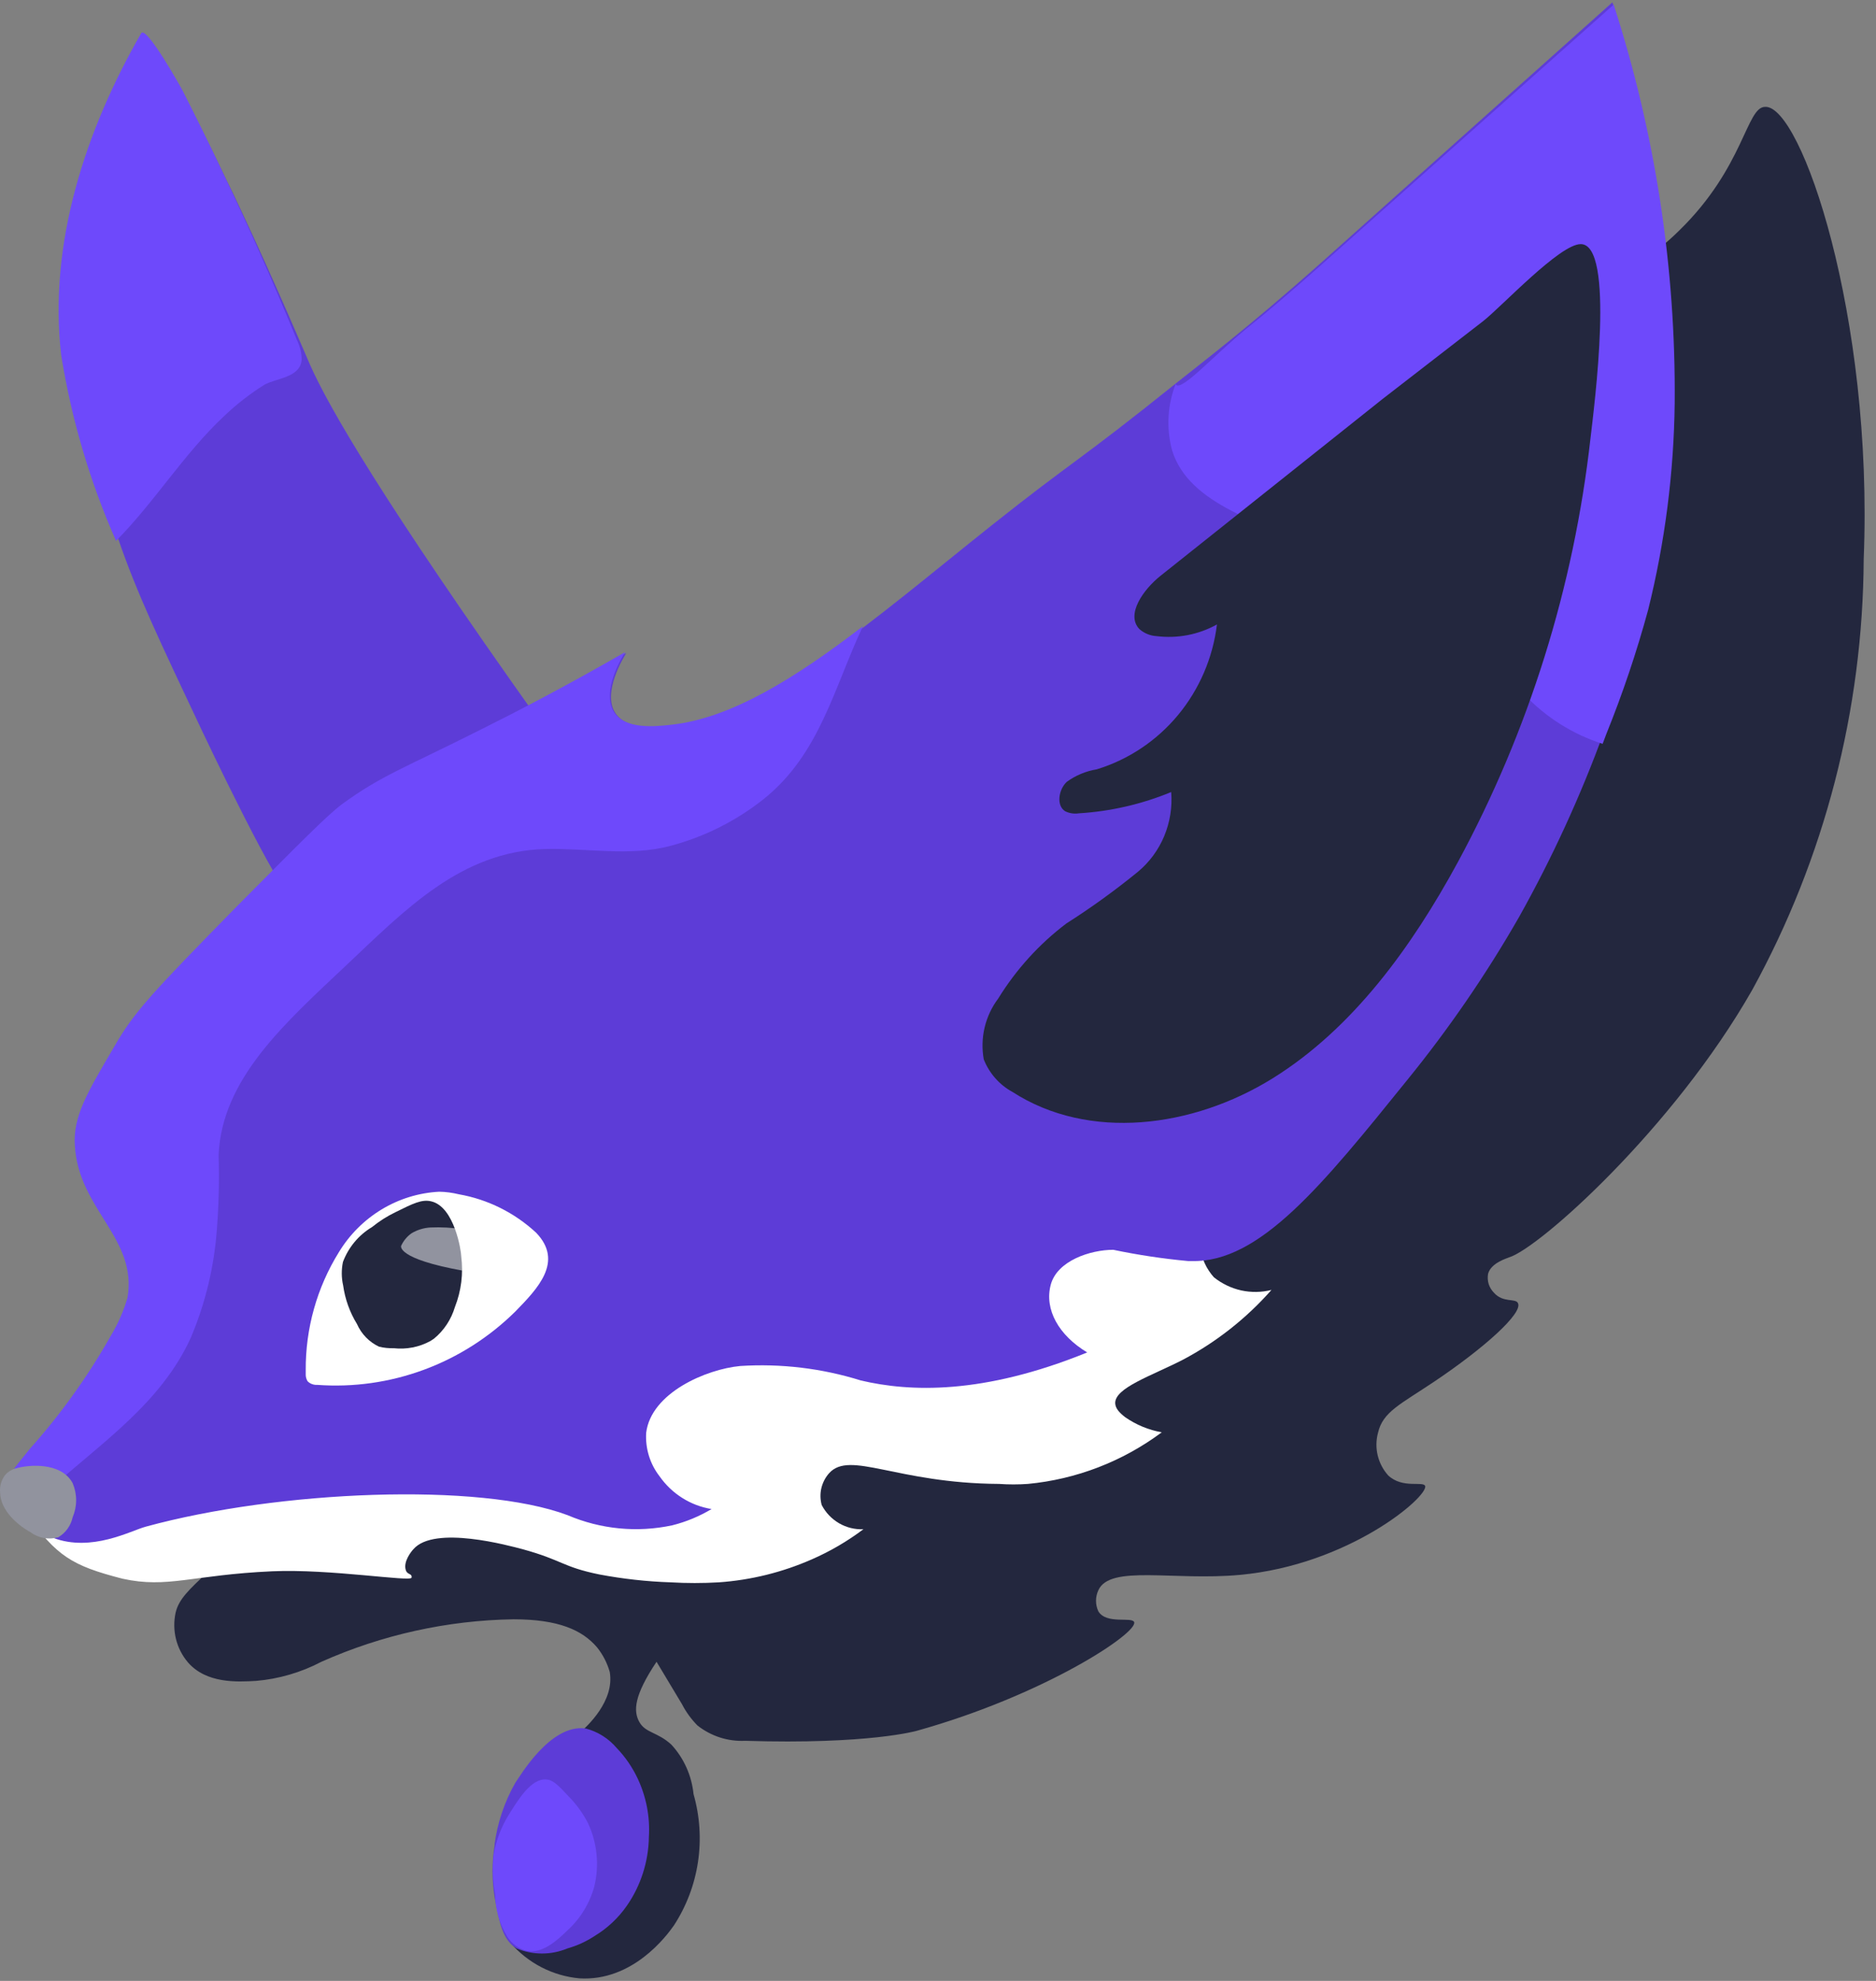
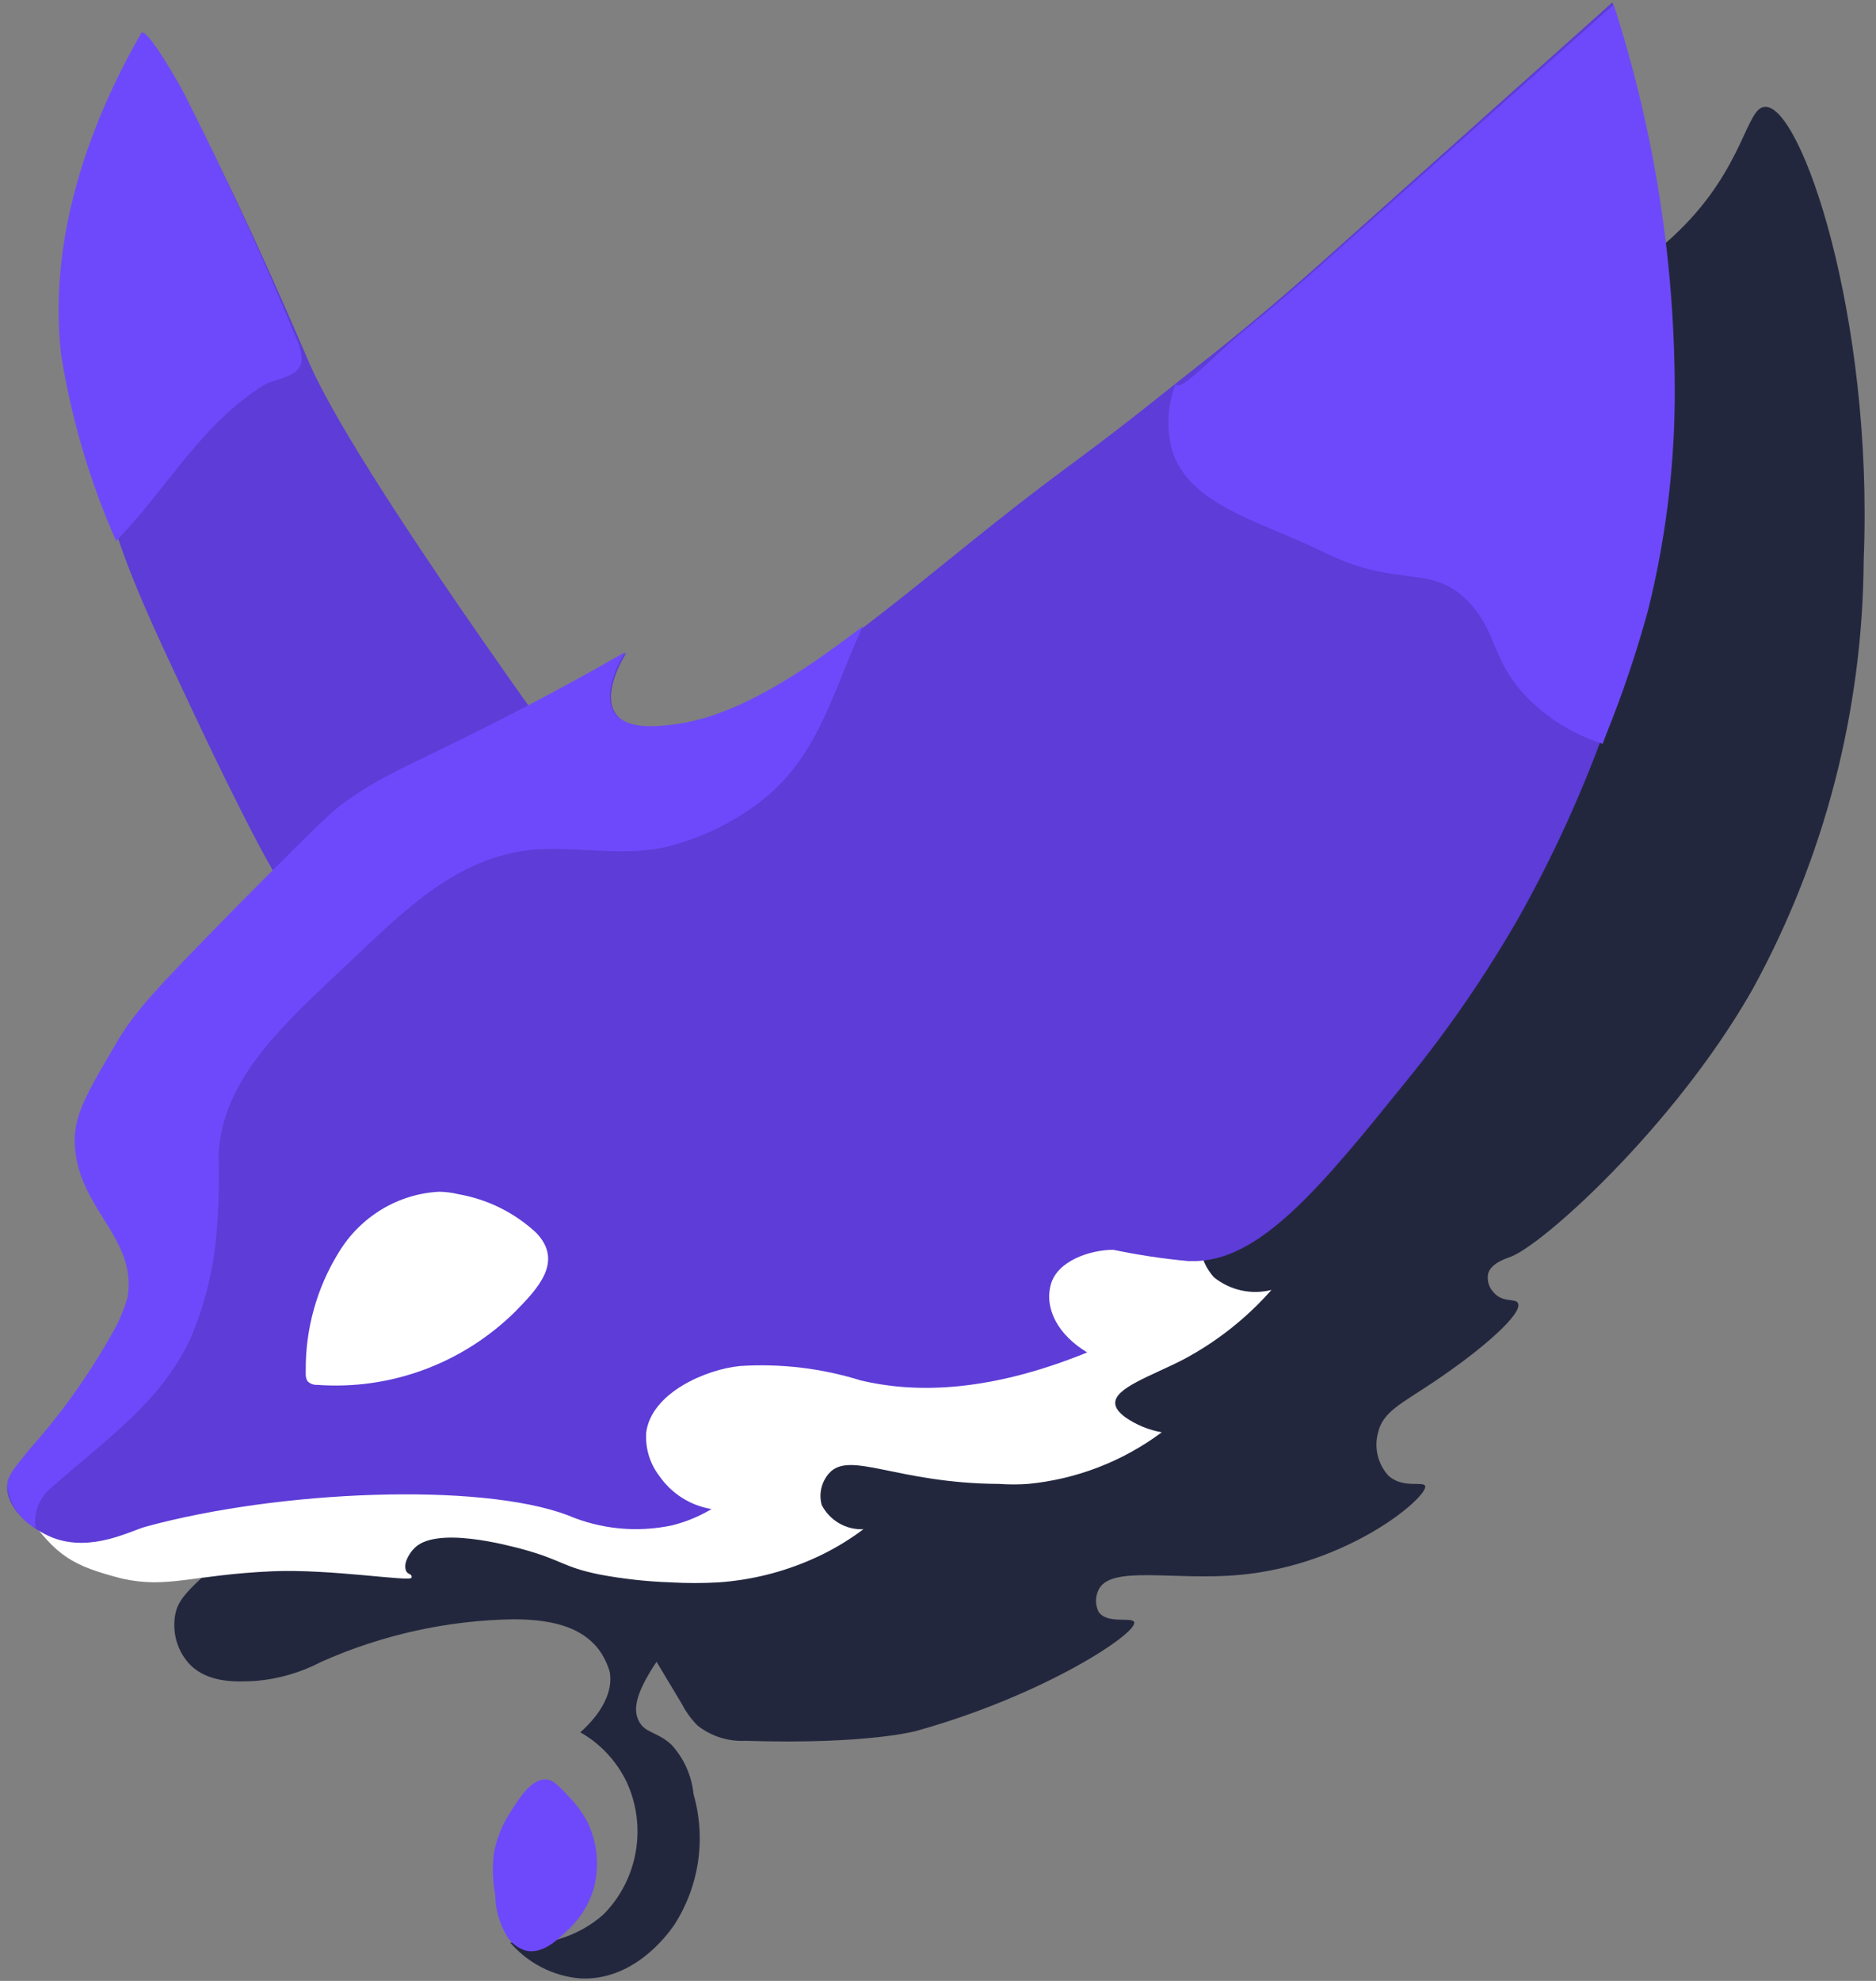
<svg xmlns="http://www.w3.org/2000/svg" width="36" height="38" viewBox="0 0 36 38" fill="none">
  <rect x="0" y="0" width="36" height="38" fill="#808080" stroke="none" />
  <path d="M4.335 3.432L4.475 3.717L4.612 4.007C5.281 5.425 5.939 6.974 5.939 6.974C6.295 7.789 7.35 9.615 10.349 13.83C9.965 13.944 9.605 14.13 9.286 14.376C9.094 14.539 9.05 14.726 8.885 14.828L5.894 16.715C5.858 16.74 5.706 16.715 5.63 16.817C5.554 16.919 5.63 17.18 5.606 17.192C5.421 17.286 3.878 14.021 3.878 14.021C3.044 12.256 2.627 11.376 2.274 10.353C1.673 8.723 1.36 7.907 1.236 6.811C0.955 4.671 1.669 2.511 2.763 0.656C2.763 0.656 3.509 1.749 3.565 1.879C3.826 2.393 4.082 2.898 4.335 3.432Z" fill="#5D3CD7" />
  <path d="M2.225 10.378C2.966 9.632 3.532 8.699 4.306 7.977C4.541 7.753 4.797 7.554 5.071 7.382C5.3 7.252 5.761 7.248 5.789 6.901C5.787 6.772 5.757 6.646 5.701 6.53C5.257 5.443 4.781 4.369 4.273 3.306C4.029 2.784 3.772 2.267 3.512 1.753C3.48 1.688 2.81 0.49 2.71 0.636C1.643 2.491 0.926 4.668 1.174 6.812C1.37 8.033 1.72 9.224 2.217 10.354L2.225 10.378Z" fill="#6E49FB" />
  <path d="M6.589 29.453C6.008 29.657 6.04 29.612 5.699 29.718C5.511 29.775 5.298 29.974 5.166 29.889C5.106 29.844 5.122 29.775 5.054 29.718C4.986 29.661 4.91 29.636 4.629 29.742C4.393 29.833 4.178 29.972 3.995 30.15C3.619 30.5 3.43 30.68 3.37 30.936C3.334 31.103 3.336 31.276 3.377 31.442C3.418 31.607 3.497 31.761 3.607 31.89C3.963 32.298 4.549 32.265 4.91 32.245C5.349 32.208 5.777 32.083 6.168 31.878C7.331 31.36 8.584 31.083 9.853 31.063C10.719 31.063 11.176 31.271 11.457 31.601C11.569 31.74 11.652 31.901 11.701 32.074C11.797 32.632 11.264 33.117 11.136 33.231C11.516 33.446 11.823 33.773 12.018 34.169C12.216 34.589 12.279 35.061 12.2 35.52C12.121 35.979 11.903 36.401 11.577 36.728C11.334 36.942 11.048 37.1 10.74 37.193C10.431 37.285 10.107 37.308 9.789 37.262C10.129 37.658 10.605 37.904 11.12 37.951C12.142 38.012 12.792 37.136 12.932 36.936C13.171 36.569 13.329 36.154 13.394 35.719C13.459 35.284 13.43 34.84 13.309 34.417C13.273 34.062 13.124 33.728 12.884 33.468C12.619 33.223 12.391 33.248 12.27 33.035C12.15 32.824 12.166 32.526 12.599 31.878L13.088 32.693C13.166 32.844 13.266 32.981 13.385 33.101C13.646 33.306 13.97 33.41 14.299 33.394C16.668 33.468 17.59 33.203 17.59 33.203C20.044 32.518 21.844 31.324 21.764 31.116C21.72 31.01 21.235 31.165 21.078 30.912C21.048 30.849 21.032 30.779 21.032 30.708C21.032 30.637 21.048 30.568 21.078 30.504C21.303 30.011 22.522 30.329 23.793 30.211C25.881 30.019 27.401 28.719 27.349 28.507C27.313 28.405 26.916 28.564 26.639 28.303C26.542 28.195 26.473 28.064 26.438 27.921C26.404 27.779 26.405 27.63 26.443 27.488C26.535 27.081 26.876 26.938 27.525 26.502C28.479 25.862 29.229 25.189 29.129 24.998C29.085 24.9 28.844 24.998 28.668 24.798C28.622 24.751 28.587 24.694 28.567 24.631C28.548 24.568 28.544 24.5 28.556 24.435C28.612 24.223 28.924 24.138 28.956 24.121C29.526 23.954 32.112 21.647 33.627 18.986C35.014 16.461 35.749 13.62 35.764 10.728C35.953 6.061 34.561 2.009 33.872 2.05C33.511 2.05 33.471 3.204 32.228 4.418C31.982 4.661 31.713 4.879 31.426 5.07L31.282 5.164C30.961 5.36 28.475 10.87 22.919 24.024C22.501 24.759 21.933 25.395 21.255 25.89C20.397 26.498 20.204 26.485 18.793 27.178C18.487 27.402 18.145 27.57 17.783 27.676C17.013 27.79 16.765 27.268 16.179 27.268C14.748 27.211 14.095 30.178 12.639 30.121C12.179 30.039 11.724 29.932 11.276 29.799C10.791 29.701 10.474 29.848 10.25 29.632C10.025 29.416 10.142 29.094 9.905 28.841C9.564 28.479 8.827 28.658 8.301 28.793C8.141 28.833 8.029 28.874 7.828 28.943C7.167 29.159 7.119 29.269 6.589 29.453Z" fill="#23273E" />
  <path d="M24.399 24.745C24.209 24.793 24.01 24.796 23.818 24.754C23.626 24.711 23.447 24.625 23.293 24.501C23.172 24.366 23.008 24.093 23.1 23.963C23.1 23.934 23.169 23.901 23.273 23.905C23.174 23.787 23.061 23.681 22.936 23.592C22.134 23.013 21.148 23.535 19.139 23.592C18.663 23.602 18.188 23.642 17.716 23.71C16.086 24.03 14.503 24.562 13.005 25.291C12.227 25.634 10.259 26.543 8.283 27.329C5.075 28.63 3.941 28.821 3.002 28.874C1.977 28.935 1.505 29.258 0.501 29.035C1.088 29.854 1.382 30.035 2.349 30.284C3.219 30.476 3.688 30.211 5.224 30.142C6.338 30.093 7.886 30.35 7.898 30.264C7.91 30.178 7.821 30.215 7.789 30.125C7.729 29.958 7.902 29.75 7.934 29.718C8.335 29.253 9.778 29.653 10.027 29.718C10.8 29.93 10.784 30.056 11.502 30.203C11.953 30.288 12.41 30.339 12.869 30.354C13.177 30.372 13.487 30.372 13.795 30.354C14.41 30.311 15.013 30.162 15.579 29.913C15.93 29.76 16.262 29.566 16.569 29.335C16.406 29.343 16.244 29.303 16.102 29.221C15.96 29.138 15.844 29.017 15.768 28.87C15.739 28.764 15.737 28.652 15.762 28.546C15.788 28.439 15.839 28.34 15.912 28.259C16.313 27.819 17.199 28.454 19.171 28.466C19.356 28.479 19.54 28.479 19.725 28.466C20.654 28.378 21.541 28.036 22.294 27.476C22.043 27.432 21.804 27.333 21.593 27.187C21.477 27.097 21.409 27.02 21.401 26.926C21.38 26.624 22.102 26.392 22.703 26.082C23.343 25.743 23.917 25.291 24.399 24.745Z" fill="white" />
  <path d="M2.145 25.646C2.285 25.416 2.394 25.168 2.469 24.908C2.678 23.767 1.531 23.2 1.459 21.994C1.427 21.431 1.692 20.979 2.221 20.078C2.594 19.451 2.922 19.076 4.574 17.392C5.705 16.243 6.274 15.66 6.579 15.448C7.348 14.881 7.781 14.751 9.273 14.001C9.934 13.667 10.877 13.186 12.019 12.525C11.971 12.603 11.546 13.292 11.811 13.683C12.027 14.009 12.613 13.952 12.901 13.919C14.725 13.712 16.782 11.865 19.027 10.08C20.595 8.833 20.667 8.878 22.567 7.353C23.004 7.003 23.954 6.285 25.35 5.042L30.942 0.045C31.735 2.513 32.125 5.096 32.097 7.691C32.077 9.028 31.905 10.357 31.584 11.653C31.366 12.463 31.099 13.258 30.782 14.034C30.334 15.263 29.788 16.453 29.15 17.592C28.519 18.693 27.8 19.74 27.001 20.722C25.378 22.732 24.175 24.224 22.868 24.191H22.8C22.318 24.146 21.838 24.074 21.364 23.975C20.927 23.975 20.282 24.183 20.162 24.651C20.041 25.12 20.314 25.613 20.863 25.944C18.859 26.759 17.456 26.702 16.521 26.482C15.772 26.248 14.987 26.154 14.204 26.204C13.551 26.266 12.496 26.718 12.4 27.484C12.381 27.785 12.473 28.083 12.657 28.32C12.774 28.487 12.922 28.628 13.094 28.736C13.265 28.844 13.456 28.916 13.655 28.948C13.419 29.089 13.163 29.195 12.897 29.261C12.225 29.404 11.526 29.336 10.893 29.066C9.201 28.43 5.348 28.589 2.798 29.286C2.509 29.363 1.764 29.779 1.022 29.502C0.621 29.347 0.14 28.96 0.136 28.536C0.136 28.308 0.268 28.177 0.585 27.806C1.18 27.146 1.703 26.422 2.145 25.646Z" fill="#5D3CD7" />
  <path d="M12.879 13.903C12.586 13.936 12.005 13.997 11.789 13.671C11.524 13.263 11.949 12.586 11.997 12.509C10.863 13.161 9.912 13.654 9.247 13.985C7.751 14.739 7.327 14.869 6.557 15.431C6.268 15.648 5.699 16.226 4.552 17.38C2.9 19.063 2.572 19.418 2.199 20.066C1.67 20.967 1.397 21.419 1.437 21.982C1.509 23.204 2.64 23.75 2.447 24.892C2.372 25.151 2.263 25.399 2.123 25.63C1.685 26.404 1.166 27.129 0.575 27.79C0.274 28.169 0.142 28.295 0.142 28.523C0.164 28.689 0.225 28.848 0.319 28.985C0.413 29.123 0.538 29.235 0.683 29.314C0.663 29.172 0.679 29.026 0.731 28.892C0.782 28.758 0.866 28.639 0.976 28.548C1.958 27.668 3.085 26.918 3.658 25.67C3.942 25.003 4.112 24.292 4.163 23.567C4.199 23.098 4.21 22.627 4.195 22.157C4.259 20.689 5.47 19.626 6.649 18.513C7.763 17.465 8.846 16.328 10.462 16.287C11.264 16.267 12.089 16.434 12.867 16.226C13.519 16.053 14.129 15.747 14.659 15.325C15.734 14.461 16.002 13.194 16.56 12.012C15.265 13.006 14.026 13.781 12.879 13.903Z" fill="#6E49FB" />
-   <path d="M17.188 15.696C17.98 15.393 18.703 14.928 19.312 14.331C19.643 13.972 19.94 13.581 20.198 13.165L19.465 13.744C17.885 15.015 17.568 15.195 16.598 15.945C16.787 15.863 16.979 15.782 17.188 15.696Z" fill="#5D3CD7" />
+   <path d="M17.188 15.696C17.98 15.393 18.703 14.928 19.312 14.331C19.643 13.972 19.94 13.581 20.198 13.165L19.465 13.744C16.787 15.863 16.979 15.782 17.188 15.696Z" fill="#5D3CD7" />
  <path d="M25.402 10.593C26.853 11.318 27.494 10.776 28.228 11.595C28.729 12.162 28.629 12.639 29.25 13.323C29.666 13.762 30.183 14.087 30.754 14.269L30.826 14.078C31.14 13.301 31.408 12.506 31.628 11.697C31.95 10.402 32.121 9.072 32.137 7.735C32.16 5.139 31.764 2.556 30.966 0.089L25.354 5.082C24.804 5.571 24.327 5.979 23.918 6.305C23.281 6.83 22.695 7.487 22.571 7.385C22.568 7.378 22.566 7.37 22.566 7.362C22.566 7.355 22.568 7.347 22.571 7.34C22.404 7.751 22.376 8.207 22.491 8.636C22.82 9.708 24.247 10.018 25.402 10.593Z" fill="#6E49FB" />
-   <path d="M22.266 11.049C21.945 11.306 21.597 11.787 21.865 12.068C21.957 12.149 22.073 12.196 22.194 12.203C22.594 12.253 22.999 12.175 23.353 11.979C23.275 12.619 23.015 13.223 22.606 13.717C22.197 14.21 21.655 14.572 21.047 14.758C20.839 14.792 20.642 14.874 20.47 14.999C20.314 15.146 20.266 15.451 20.438 15.561C20.52 15.602 20.612 15.616 20.703 15.602C21.311 15.565 21.91 15.427 22.475 15.194C22.498 15.483 22.452 15.772 22.341 16.039C22.23 16.305 22.057 16.54 21.837 16.723C21.399 17.08 20.942 17.411 20.466 17.713C19.944 18.107 19.5 18.596 19.155 19.156C19.031 19.32 18.943 19.509 18.895 19.709C18.847 19.91 18.842 20.119 18.878 20.322C18.984 20.589 19.178 20.81 19.428 20.946C20.891 21.891 22.887 21.639 24.423 20.685C25.959 19.731 27.089 18.17 27.975 16.54C29.337 14.024 30.201 11.261 30.521 8.408C30.593 7.788 30.998 4.679 30.333 4.683C29.932 4.683 28.825 5.873 28.464 6.158L26.536 7.65L22.266 11.049Z" fill="#23273E" />
-   <path d="M0.095 28.3C0.149 28.235 0.222 28.19 0.303 28.169C0.528 28.1 1.169 28.035 1.394 28.451C1.438 28.554 1.461 28.666 1.461 28.779C1.461 28.892 1.438 29.003 1.394 29.107C1.376 29.187 1.343 29.262 1.295 29.328C1.247 29.394 1.187 29.449 1.117 29.49C1.027 29.515 0.932 29.52 0.839 29.503C0.747 29.486 0.66 29.448 0.584 29.392C0.516 29.355 0.014 29.07 0.002 28.63C-0.009 28.512 0.024 28.394 0.095 28.3Z" fill="#91939E" />
  <path d="M5.867 26.289V26.367C5.866 26.413 5.879 26.458 5.903 26.497C5.927 26.521 5.956 26.54 5.988 26.551C6.019 26.563 6.053 26.568 6.087 26.566C6.782 26.617 7.48 26.518 8.135 26.276C8.79 26.034 9.387 25.654 9.888 25.16C10.317 24.72 10.822 24.202 10.289 23.648C9.874 23.263 9.359 23.007 8.805 22.91C8.682 22.88 8.555 22.863 8.428 22.861C8.039 22.881 7.661 22.997 7.326 23.199C6.991 23.401 6.709 23.682 6.504 24.019C6.082 24.698 5.861 25.486 5.867 26.289Z" fill="white" />
-   <path d="M9.493 35.388C9.438 35.723 9.438 36.066 9.493 36.402C9.582 36.871 9.642 37.218 9.914 37.377C10.226 37.507 10.576 37.507 10.889 37.377C11.075 37.324 11.252 37.243 11.414 37.136C11.655 36.99 11.864 36.794 12.027 36.561C12.296 36.175 12.444 35.714 12.452 35.241C12.476 34.853 12.401 34.466 12.236 34.116C12.134 33.9 11.999 33.703 11.835 33.533C11.679 33.349 11.472 33.219 11.241 33.158C10.56 33.06 9.97 34.091 9.89 34.197C9.681 34.563 9.545 34.968 9.489 35.388H9.493Z" fill="#5D3CD7" />
  <path d="M9.475 35.571C9.446 35.829 9.455 36.09 9.503 36.345C9.506 36.634 9.588 36.916 9.739 37.16C9.822 37.284 9.944 37.374 10.084 37.417C10.401 37.499 10.701 37.213 10.886 37.034C11.133 36.81 11.313 36.519 11.403 36.194C11.504 35.785 11.461 35.353 11.283 34.972C11.184 34.781 11.057 34.606 10.906 34.454C10.713 34.246 10.613 34.144 10.485 34.136C10.188 34.108 9.932 34.544 9.763 34.813C9.619 35.044 9.521 35.301 9.475 35.571Z" fill="#6E49FB" />
-   <path d="M6.585 24.66C6.622 24.922 6.712 25.174 6.85 25.398C6.935 25.591 7.086 25.746 7.275 25.834C7.367 25.856 7.461 25.866 7.556 25.863C7.799 25.89 8.046 25.842 8.261 25.724L8.329 25.679C8.52 25.522 8.659 25.31 8.73 25.072C8.851 24.764 8.893 24.43 8.851 24.102C8.851 24 8.722 23.152 8.277 23.046C8.097 23.001 7.925 23.087 7.588 23.254C7.428 23.331 7.277 23.427 7.139 23.539C6.884 23.691 6.687 23.927 6.581 24.208C6.55 24.357 6.551 24.511 6.585 24.66Z" fill="#23273E" />
  <path opacity="0.5" d="M8.897 24.378C8.959 24.371 9.017 24.346 9.065 24.305C9.103 24.264 9.129 24.213 9.142 24.158C9.202 23.983 9.246 23.751 9.093 23.641C9.028 23.602 8.953 23.58 8.877 23.58C8.673 23.549 8.466 23.538 8.26 23.547C8.132 23.554 8.009 23.592 7.899 23.657C7.812 23.718 7.743 23.801 7.698 23.898C7.698 23.898 7.594 24.146 8.897 24.378Z" fill="white" />
</svg>